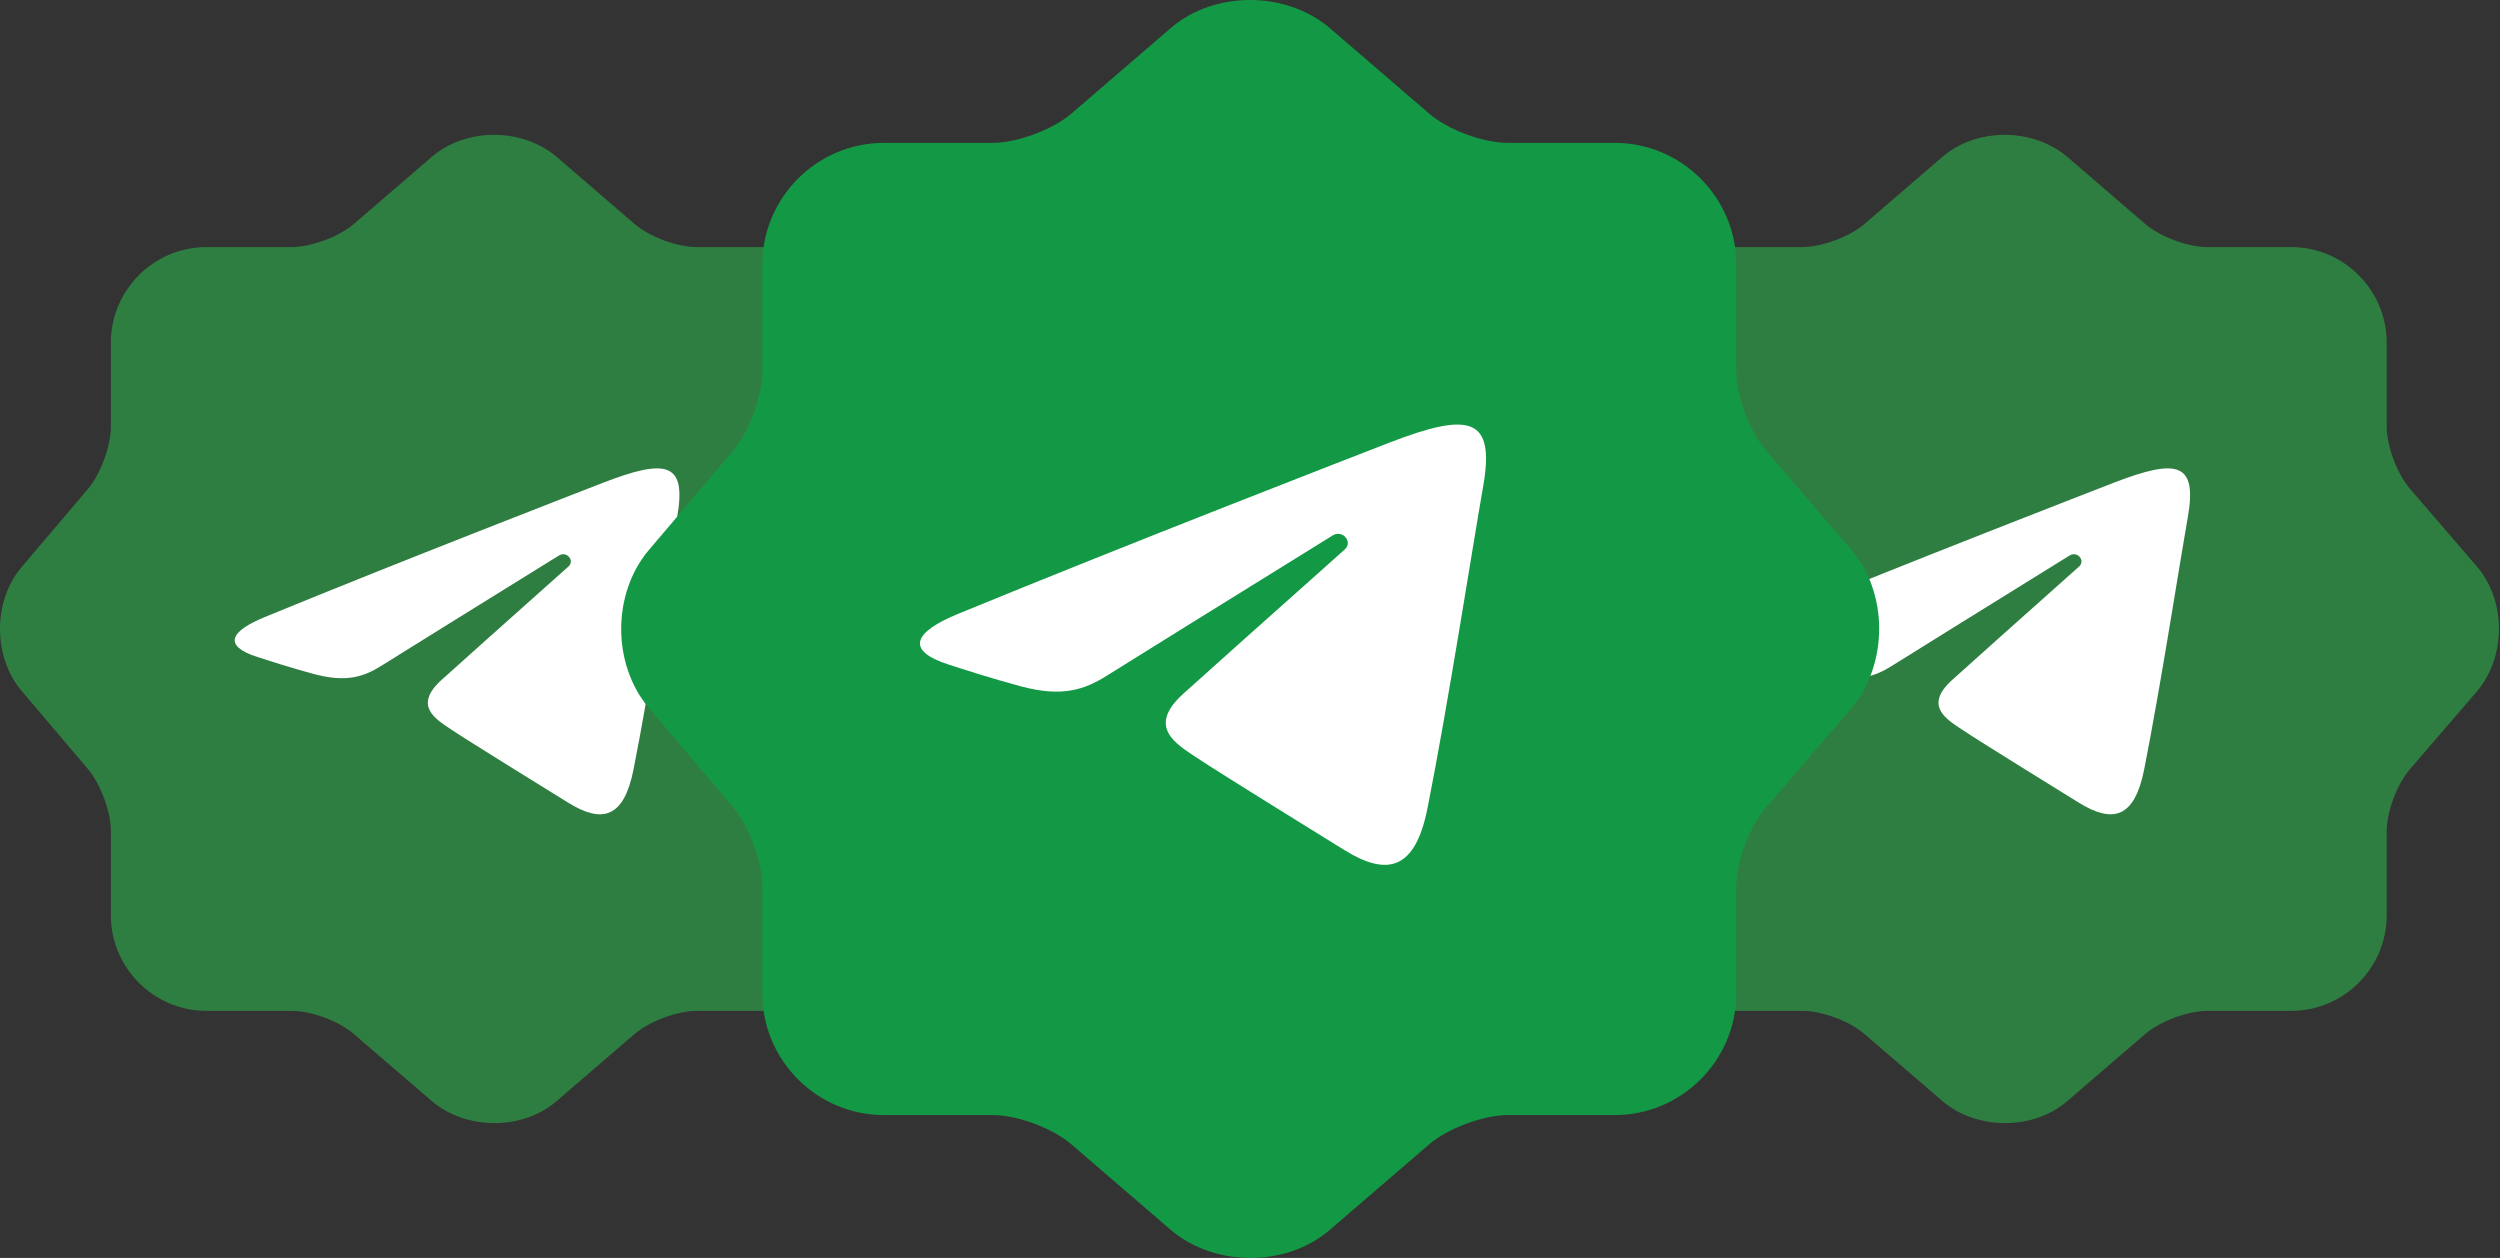
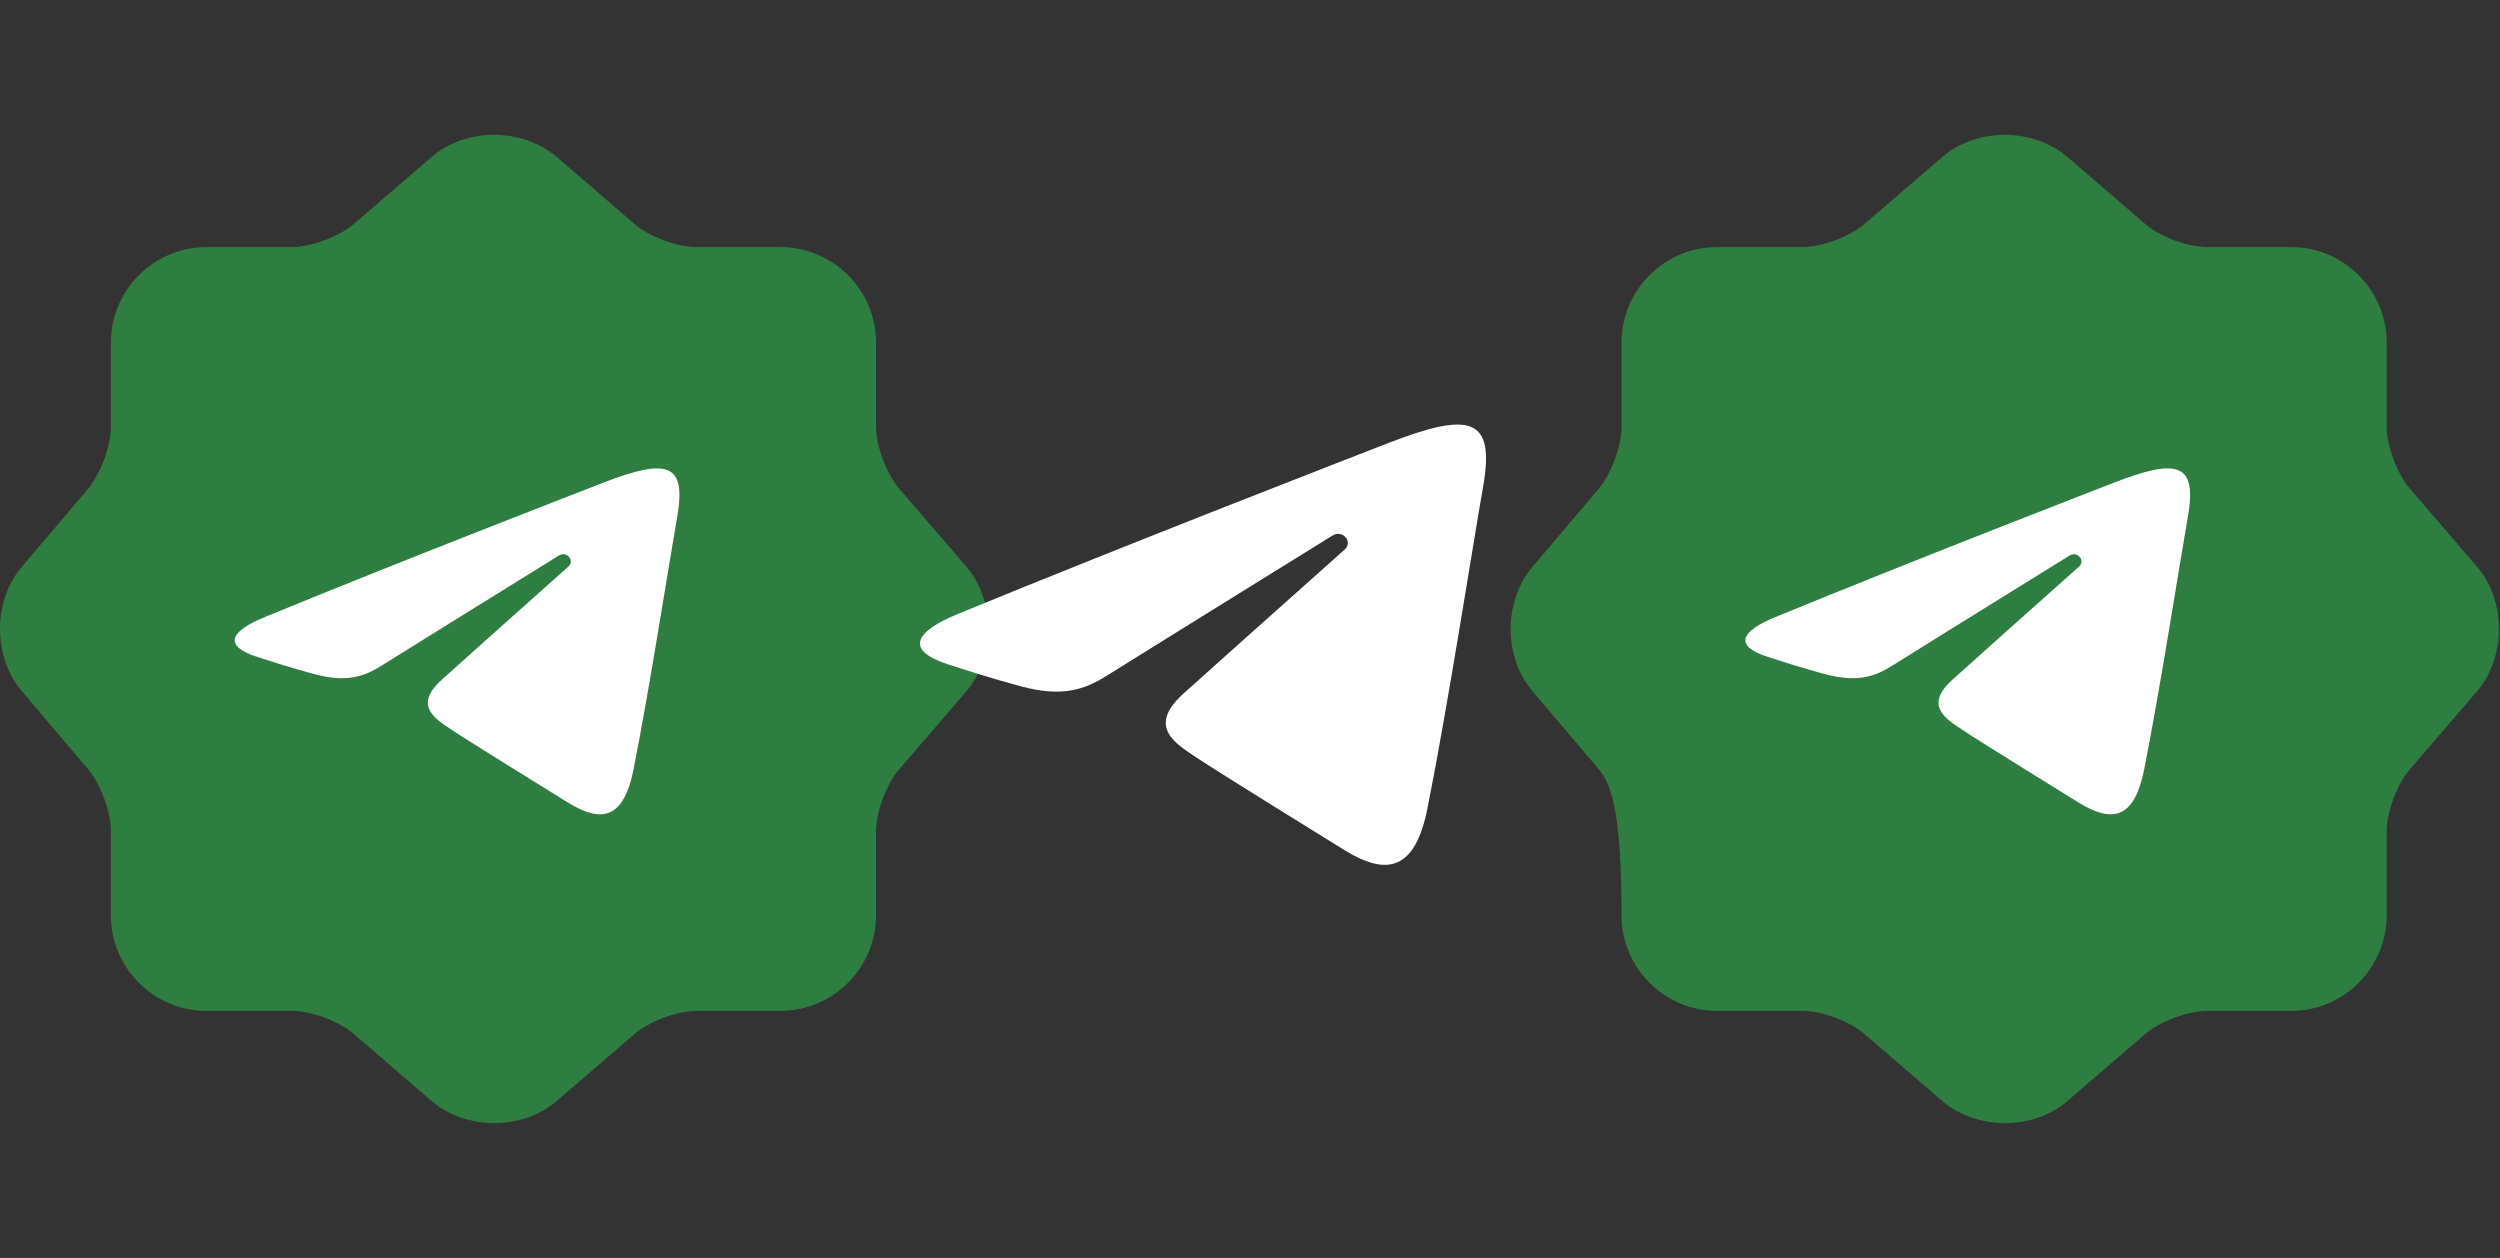
<svg xmlns="http://www.w3.org/2000/svg" width="157" height="79" viewBox="0 0 157 79" fill="none">
  <rect x="0" y="0" width="157" height="79" fill="#333333" stroke="none" />
-   <path d="M121.996 9.841C124.137 8.011 127.642 8.011 129.813 9.841L134.714 14.06C135.645 14.867 137.382 15.518 138.623 15.518L143.896 15.518C147.185 15.518 149.883 18.218 149.883 21.506V26.78C149.883 27.99 150.534 29.758 151.341 30.689L155.56 35.591C157.39 37.732 157.39 41.237 155.56 43.409L151.341 48.31C150.534 49.241 149.883 50.978 149.883 52.219V57.494C149.883 60.782 147.185 63.481 143.896 63.481H138.623C137.413 63.481 135.645 64.133 134.714 64.94L129.813 69.159C127.673 70.989 124.168 70.989 121.996 69.159L117.095 64.94C116.164 64.133 114.427 63.481 113.186 63.481H107.82C104.532 63.481 101.833 60.782 101.833 57.494V52.188C101.833 50.978 101.182 49.241 100.406 48.31L96.219 43.378C94.419 41.237 94.419 37.763 96.219 35.622L100.406 30.689C101.182 29.758 101.833 28.021 101.833 26.811V21.506C101.833 18.218 104.532 15.518 107.82 15.518H113.186C114.396 15.518 116.164 14.867 117.095 14.06L121.996 9.841Z" fill="#2F7E41" />
+   <path d="M121.996 9.841C124.137 8.011 127.642 8.011 129.813 9.841L134.714 14.06C135.645 14.867 137.382 15.518 138.623 15.518L143.896 15.518C147.185 15.518 149.883 18.218 149.883 21.506V26.78C149.883 27.99 150.534 29.758 151.341 30.689L155.56 35.591C157.39 37.732 157.39 41.237 155.56 43.409L151.341 48.31C150.534 49.241 149.883 50.978 149.883 52.219V57.494C149.883 60.782 147.185 63.481 143.896 63.481H138.623C137.413 63.481 135.645 64.133 134.714 64.94L129.813 69.159C127.673 70.989 124.168 70.989 121.996 69.159L117.095 64.94C116.164 64.133 114.427 63.481 113.186 63.481H107.82C104.532 63.481 101.833 60.782 101.833 57.494C101.833 50.978 101.182 49.241 100.406 48.31L96.219 43.378C94.419 41.237 94.419 37.763 96.219 35.622L100.406 30.689C101.182 29.758 101.833 28.021 101.833 26.811V21.506C101.833 18.218 104.532 15.518 107.82 15.518H113.186C114.396 15.518 116.164 14.867 117.095 14.06L121.996 9.841Z" fill="#2F7E41" />
  <path d="M111.491 38.753C120.085 35.22 131.206 30.914 132.742 30.317C136.769 28.758 138.004 29.056 137.388 32.512C136.946 34.995 135.669 43.217 134.651 48.335C134.048 51.37 132.693 51.729 130.563 50.416C129.539 49.784 124.369 46.59 123.247 45.84C122.222 45.156 120.81 44.334 122.581 42.714C123.212 42.137 127.344 38.45 130.565 35.58C130.986 35.203 130.456 34.584 129.969 34.886C125.629 37.575 119.612 41.308 118.846 41.794C117.689 42.528 116.578 42.864 114.583 42.329C113.076 41.925 111.604 41.442 111.031 41.258C108.824 40.551 109.348 39.634 111.491 38.753Z" fill="white" />
  <path d="M27.127 9.841C29.267 8.011 32.773 8.011 34.944 9.841L39.845 14.06C40.776 14.867 42.513 15.518 43.754 15.518L49.027 15.518C52.315 15.518 55.014 18.218 55.014 21.506V26.78C55.014 27.99 55.665 29.758 56.472 30.689L60.691 35.591C62.521 37.732 62.521 41.237 60.691 43.409L56.472 48.31C55.665 49.241 55.014 50.978 55.014 52.219V57.494C55.014 60.782 52.315 63.481 49.027 63.481H43.754C42.544 63.481 40.776 64.133 39.845 64.94L34.944 69.159C32.803 70.989 29.299 70.989 27.127 69.159L22.226 64.94C21.295 64.133 19.558 63.481 18.317 63.481H12.951C9.663 63.481 6.964 60.782 6.964 57.494L6.964 52.188C6.964 50.978 6.313 49.241 5.537 48.31L1.349 43.378C-0.45 41.237 -0.45 37.763 1.349 35.622L5.537 30.689C6.313 29.758 6.964 28.021 6.964 26.811L6.964 21.506C6.964 18.218 9.663 15.518 12.951 15.518H18.317C19.527 15.518 21.295 14.867 22.226 14.06L27.127 9.841Z" fill="#2F7E41" />
  <path d="M16.622 38.753C25.216 35.22 36.337 30.914 37.873 30.317C41.9 28.758 43.135 29.056 42.519 32.512C42.077 34.995 40.8 43.217 39.782 48.335C39.179 51.37 37.824 51.729 35.694 50.416C34.67 49.784 29.5 46.59 28.377 45.84C27.353 45.156 25.941 44.334 27.712 42.714C28.343 42.137 32.475 38.45 35.695 35.58C36.117 35.203 35.587 34.584 35.1 34.886C30.76 37.575 24.743 41.308 23.977 41.794C22.82 42.528 21.709 42.864 19.714 42.329C18.207 41.925 16.735 41.442 16.162 41.258C13.955 40.551 14.479 39.634 16.622 38.753Z" fill="white" />
-   <path d="M73.542 1.747C76.266 -0.582 80.728 -0.582 83.492 1.747L89.731 7.118C90.915 8.145 93.126 8.974 94.705 8.974H101.418C105.604 8.974 109.038 12.41 109.038 16.596V23.309C109.038 24.849 109.868 27.1 110.894 28.285L116.265 34.524C118.594 37.249 118.594 41.712 116.265 44.476L110.894 50.715C109.868 51.9 109.038 54.111 109.038 55.691V62.404C109.038 66.59 105.604 70.025 101.418 70.025H94.705C93.165 70.025 90.915 70.855 89.731 71.882L83.492 77.253C80.767 79.582 76.306 79.582 73.542 77.253L67.303 71.882C66.118 70.855 63.907 70.025 62.328 70.025H55.497C51.311 70.025 47.876 66.59 47.876 62.404V55.651C47.876 54.111 47.047 51.9 46.06 50.715L40.729 44.436C38.439 41.712 38.439 37.289 40.729 34.564L46.06 28.285C47.047 27.1 47.876 24.889 47.876 23.348V16.596C47.876 12.41 51.311 8.974 55.497 8.974H62.328C63.868 8.974 66.118 8.145 67.303 7.118L73.542 1.747Z" fill="#139945" />
  <path d="M60.169 38.549C71.108 34.052 85.264 28.57 87.219 27.811C92.344 25.826 93.917 26.206 93.133 30.604C92.57 33.766 90.945 44.231 89.649 50.745C88.881 54.608 87.156 55.066 84.445 53.395C83.142 52.59 76.561 48.524 75.132 47.569C73.828 46.699 72.03 45.652 74.285 43.59C75.088 42.856 80.348 38.163 84.447 34.51C84.984 34.03 84.309 33.242 83.69 33.627C78.165 37.05 70.506 41.801 69.531 42.419C68.058 43.353 66.643 43.782 64.105 43.1C62.186 42.586 60.313 41.972 59.584 41.738C56.774 40.837 57.441 39.67 60.169 38.549Z" fill="white" />
</svg>